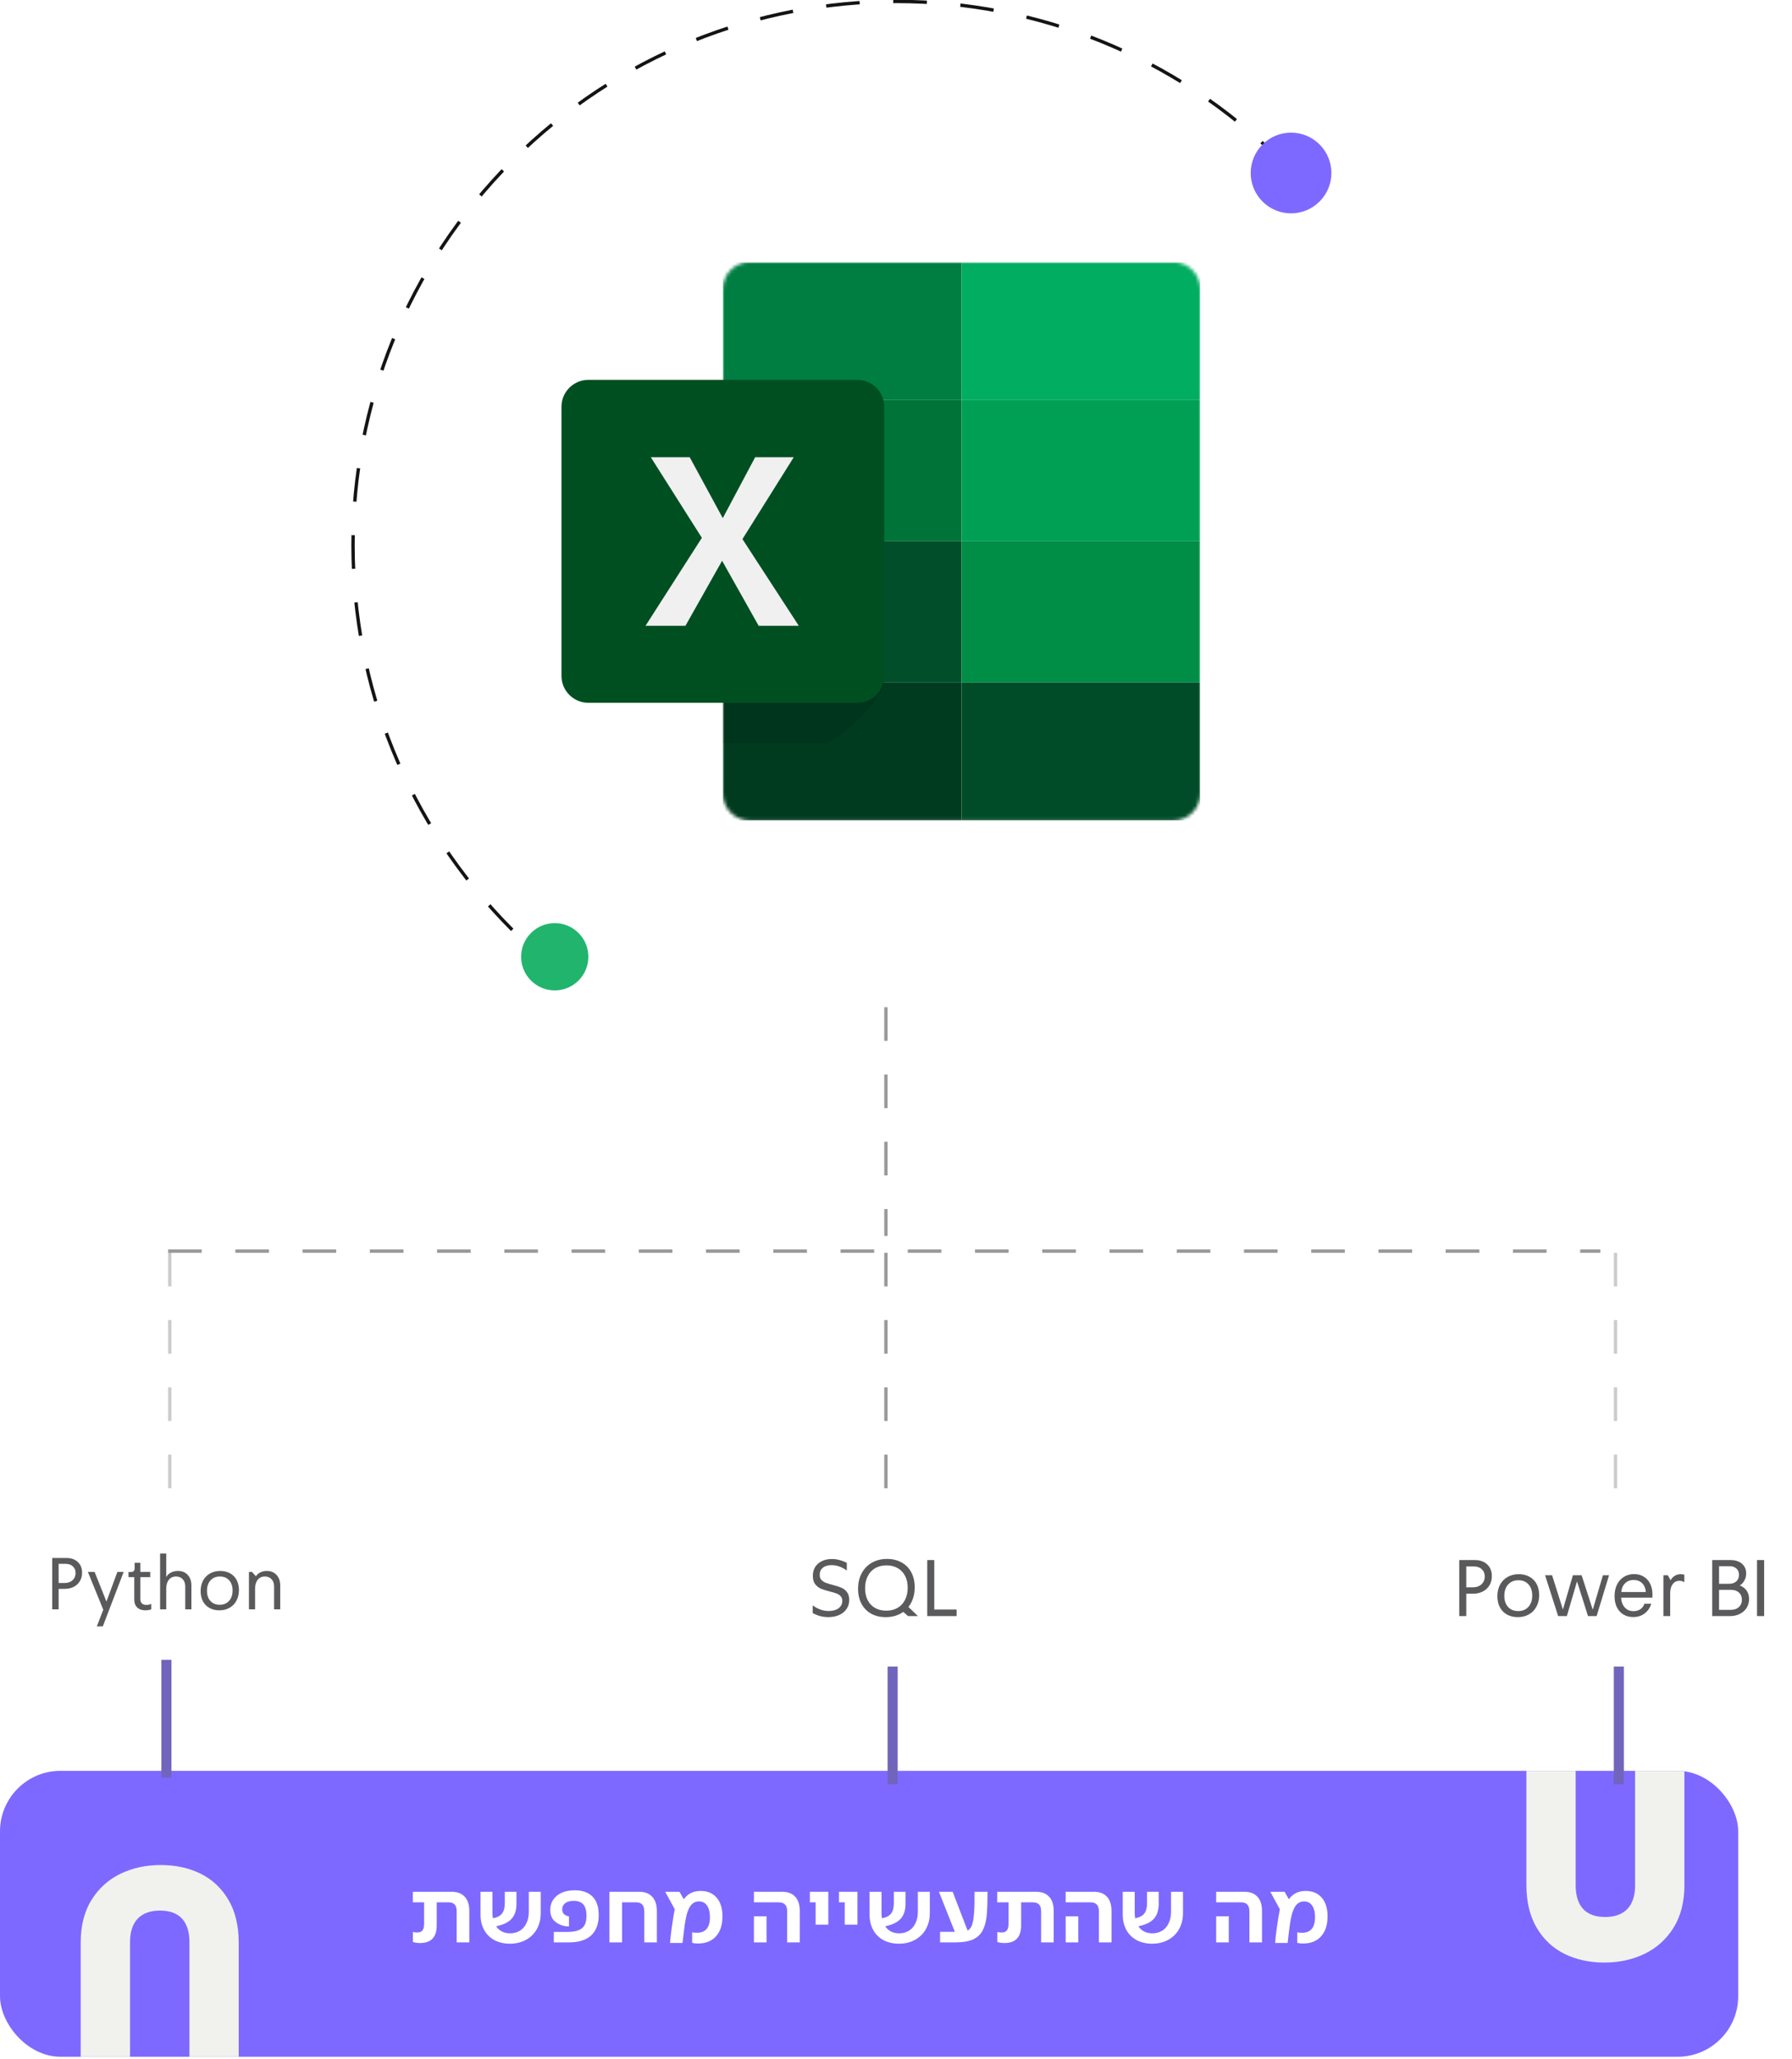
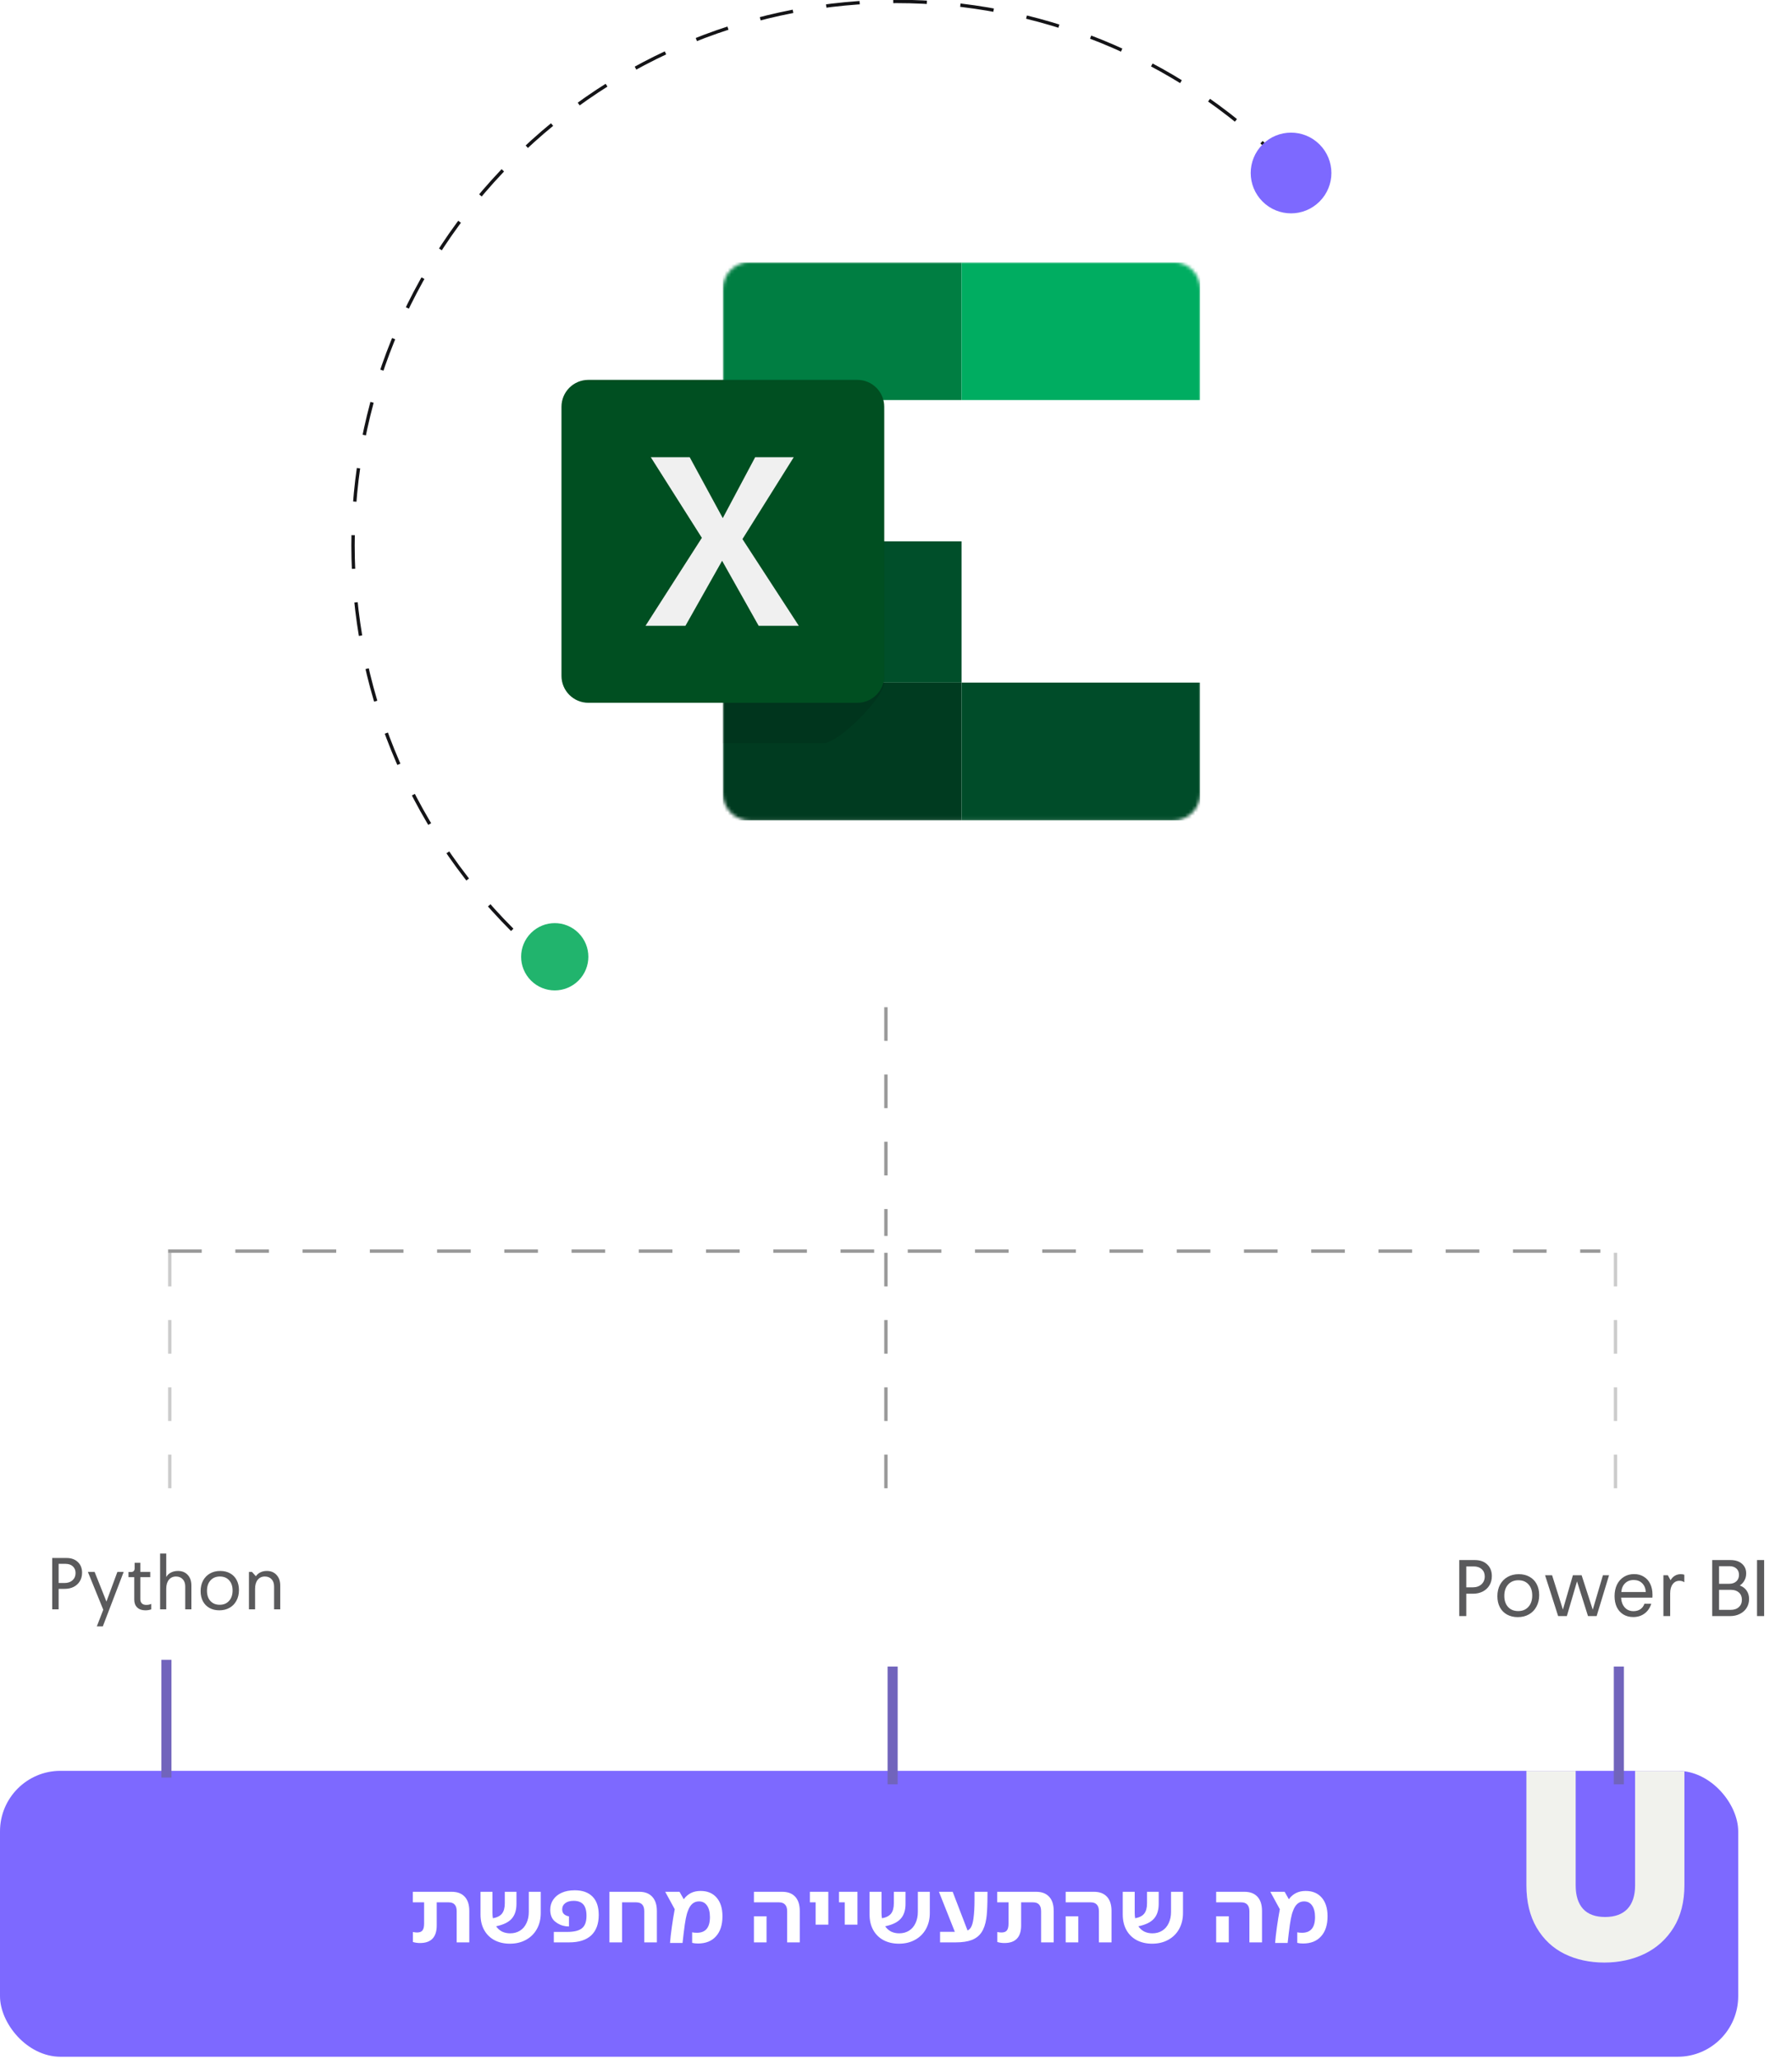
<svg xmlns="http://www.w3.org/2000/svg" width="533" height="612" viewBox="0 0 533 612" fill="none">
  <path d="M152.353 276.427C89.216 213.297 89.216 110.94 152.353 47.774C215.491 -15.356 317.862 -15.356 381 47.774" stroke="#141417" stroke-linejoin="round" stroke-dasharray="10 10" />
  <path d="M172.068 291.495C168.159 295.404 161.841 295.404 157.932 291.495C154.023 287.586 154.023 281.267 157.932 277.358C161.841 273.449 168.159 273.449 172.068 277.358C175.977 281.267 175.977 287.586 172.068 291.495Z" fill="#21B46D" />
  <path d="M392.482 59.908C387.791 64.599 380.209 64.599 375.518 59.908C370.827 55.218 370.827 47.636 375.518 42.945C380.209 38.254 387.791 38.254 392.482 42.945C397.173 47.636 397.173 55.218 392.482 59.908Z" fill="#7D69FF" />
  <rect x="128" y="26.927" width="268" height="268" rx="134" fill="white" />
  <g clip-path="url(#clip0_63_71)">
    <mask id="mask0_63_71" style="mask-type:luminance" maskUnits="userSpaceOnUse" x="215" y="77" width="142" height="167">
-       <path d="M349 77.927H223C218.582 77.927 215 81.508 215 85.927V235.927C215 240.345 218.582 243.927 223 243.927H349C353.418 243.927 357 240.345 357 235.927V85.927C357 81.508 353.418 77.927 349 77.927Z" fill="white" />
-     </mask>
+       </mask>
    <g mask="url(#mask0_63_71)">
      <path d="M286 118.927H215V160.927H286V118.927Z" fill="url(#paint0_linear_63_71)" />
    </g>
    <mask id="mask1_63_71" style="mask-type:luminance" maskUnits="userSpaceOnUse" x="215" y="77" width="142" height="167">
-       <path d="M349 77.927H223C218.582 77.927 215 81.508 215 85.927V235.927C215 240.345 218.582 243.927 223 243.927H349C353.418 243.927 357 240.345 357 235.927V85.927C357 81.508 353.418 77.927 349 77.927Z" fill="white" />
-     </mask>
+       </mask>
    <g mask="url(#mask1_63_71)">
      <path d="M357 118.927H286V160.927H357V118.927Z" fill="url(#paint1_linear_63_71)" />
    </g>
    <mask id="mask2_63_71" style="mask-type:luminance" maskUnits="userSpaceOnUse" x="215" y="77" width="142" height="167">
      <path d="M349 77.927H223C218.582 77.927 215 81.508 215 85.927V235.927C215 240.345 218.582 243.927 223 243.927H349C353.418 243.927 357 240.345 357 235.927V85.927C357 81.508 353.418 77.927 349 77.927Z" fill="white" />
    </mask>
    <g mask="url(#mask2_63_71)">
      <path d="M286 76.927H215V118.927H286V76.927Z" fill="url(#paint2_linear_63_71)" />
    </g>
    <mask id="mask3_63_71" style="mask-type:luminance" maskUnits="userSpaceOnUse" x="215" y="77" width="142" height="167">
      <path d="M349 77.927H223C218.582 77.927 215 81.508 215 85.927V235.927C215 240.345 218.582 243.927 223 243.927H349C353.418 243.927 357 240.345 357 235.927V85.927C357 81.508 353.418 77.927 349 77.927Z" fill="white" />
    </mask>
    <g mask="url(#mask3_63_71)">
      <path d="M357 76.927H286V118.927H357V76.927Z" fill="url(#paint3_linear_63_71)" />
    </g>
    <mask id="mask4_63_71" style="mask-type:luminance" maskUnits="userSpaceOnUse" x="215" y="77" width="142" height="167">
      <path d="M349 77.927H223C218.582 77.927 215 81.508 215 85.927V235.927C215 240.345 218.582 243.927 223 243.927H349C353.418 243.927 357 240.345 357 235.927V85.927C357 81.508 353.418 77.927 349 77.927Z" fill="white" />
    </mask>
    <g mask="url(#mask4_63_71)">
      <path d="M286 160.927H215V202.927H286V160.927Z" fill="url(#paint4_linear_63_71)" />
    </g>
    <mask id="mask5_63_71" style="mask-type:luminance" maskUnits="userSpaceOnUse" x="215" y="77" width="142" height="167">
-       <path d="M349 77.927H223C218.582 77.927 215 81.508 215 85.927V235.927C215 240.345 218.582 243.927 223 243.927H349C353.418 243.927 357 240.345 357 235.927V85.927C357 81.508 353.418 77.927 349 77.927Z" fill="white" />
-     </mask>
+       </mask>
    <g mask="url(#mask5_63_71)">
      <path d="M357 160.927H286V202.927H357V160.927Z" fill="url(#paint5_linear_63_71)" />
    </g>
    <mask id="mask6_63_71" style="mask-type:luminance" maskUnits="userSpaceOnUse" x="215" y="77" width="142" height="167">
      <path d="M349 77.927H223C218.582 77.927 215 81.508 215 85.927V235.927C215 240.345 218.582 243.927 223 243.927H349C353.418 243.927 357 240.345 357 235.927V85.927C357 81.508 353.418 77.927 349 77.927Z" fill="white" />
    </mask>
    <g mask="url(#mask6_63_71)">
      <path d="M286 202.927H215V244.927H286V202.927Z" fill="url(#paint6_linear_63_71)" />
    </g>
    <mask id="mask7_63_71" style="mask-type:luminance" maskUnits="userSpaceOnUse" x="215" y="77" width="142" height="167">
      <path d="M349 77.927H223C218.582 77.927 215 81.508 215 85.927V235.927C215 240.345 218.582 243.927 223 243.927H349C353.418 243.927 357 240.345 357 235.927V85.927C357 81.508 353.418 77.927 349 77.927Z" fill="white" />
    </mask>
    <g mask="url(#mask7_63_71)">
      <path d="M357 202.927H286V244.927H357V202.927Z" fill="url(#paint7_linear_63_71)" />
    </g>
    <mask id="mask8_63_71" style="mask-type:luminance" maskUnits="userSpaceOnUse" x="215" y="77" width="142" height="167">
      <path d="M349 77.927H223C218.582 77.927 215 81.508 215 85.927V235.927C215 240.345 218.582 243.927 223 243.927H349C353.418 243.927 357 240.345 357 235.927V85.927C357 81.508 353.418 77.927 349 77.927Z" fill="white" />
    </mask>
    <g mask="url(#mask8_63_71)">
      <g filter="url(#filter0_f_63_71)">
        <path fill-rule="evenodd" clip-rule="evenodd" d="M175 114.927H255C259.418 114.927 263 118.508 263 122.927V202.927C263 207.345 249.418 220.927 245 220.927H165C160.582 220.927 157 217.345 157 212.927V132.927C157 128.508 170.582 114.927 175 114.927Z" fill="black" fill-opacity="0.1" />
      </g>
    </g>
    <path d="M255 112.927H175C170.582 112.927 167 116.508 167 120.927V200.927C167 205.345 170.582 208.927 175 208.927H255C259.418 208.927 263 205.345 263 200.927V120.927C263 116.508 259.418 112.927 255 112.927Z" fill="url(#paint8_linear_63_71)" />
    <path d="M255 112.927H175C170.582 112.927 167 116.508 167 120.927V200.927C167 205.345 170.582 208.927 175 208.927H255C259.418 208.927 263 205.345 263 200.927V120.927C263 116.508 259.418 112.927 255 112.927Z" fill="url(#paint9_radial_63_71)" />
    <mask id="mask9_63_71" style="mask-type:luminance" maskUnits="userSpaceOnUse" x="167" y="112" width="96" height="97">
      <path d="M255 112.927H175C170.582 112.927 167 116.508 167 120.927V200.927C167 205.345 170.582 208.927 175 208.927H255C259.418 208.927 263 205.345 263 200.927V120.927C263 116.508 259.418 112.927 255 112.927Z" fill="white" />
    </mask>
    <g mask="url(#mask9_63_71)">
      <path d="M192 186.034L208.756 159.887L193.572 135.927H205.144L214.977 154.026L224.61 135.927H236.082L220.83 160.263L237.587 186.034H225.647L214.777 166.705L203.873 186.034H192Z" fill="url(#paint10_linear_63_71)" />
    </g>
  </g>
  <line x1="263.5" y1="299.427" x2="263.5" y2="367.427" stroke="black" stroke-opacity="0.4" stroke-dasharray="10 10" />
  <line x1="50.5" y1="372.427" x2="50.5" y2="446.427" stroke="black" stroke-opacity="0.2" stroke-dasharray="10 10" />
  <line x1="480.5" y1="372.427" x2="480.5" y2="446.427" stroke="black" stroke-opacity="0.2" stroke-dasharray="10 10" />
  <line x1="263.5" y1="372.427" x2="263.5" y2="446.427" stroke="black" stroke-opacity="0.4" stroke-dasharray="10 10" />
  <line x1="50" y1="371.927" x2="476" y2="371.926" stroke="black" stroke-opacity="0.4" stroke-dasharray="10 10" />
  <rect x="425.5" y="451.927" width="107" height="43" fill="white" fill-opacity="0.4" />
  <rect x="425.5" y="451.927" width="107" height="43" stroke="white" />
  <path d="M434.03 463.771H438.686C440.206 463.771 441.422 464.203 442.334 465.067C443.262 465.931 443.726 467.091 443.726 468.547C443.726 469.571 443.486 470.483 443.006 471.283C442.542 472.067 441.878 472.683 441.014 473.131C440.166 473.563 439.19 473.779 438.086 473.779H436.118V480.427H434.03V463.771ZM438.014 471.883C439.102 471.883 439.974 471.587 440.63 470.995C441.286 470.387 441.614 469.603 441.614 468.643C441.614 467.747 441.318 467.027 440.726 466.483C440.134 465.939 439.342 465.667 438.35 465.667H436.118V471.883H438.014ZM451.444 480.739C450.228 480.739 449.156 480.483 448.228 479.971C447.316 479.459 446.612 478.739 446.116 477.811C445.62 476.867 445.372 475.771 445.372 474.523C445.372 473.227 445.636 472.083 446.164 471.091C446.708 470.099 447.46 469.331 448.42 468.787C449.38 468.243 450.484 467.971 451.732 467.971C452.948 467.971 454.012 468.227 454.924 468.739C455.852 469.251 456.564 469.979 457.06 470.923C457.556 471.851 457.804 472.939 457.804 474.187C457.804 475.483 457.532 476.627 456.988 477.619C456.46 478.611 455.716 479.379 454.756 479.923C453.796 480.467 452.692 480.739 451.444 480.739ZM447.436 474.403C447.436 475.795 447.804 476.899 448.54 477.715C449.292 478.531 450.3 478.939 451.564 478.939C452.828 478.939 453.836 478.523 454.588 477.691C455.356 476.843 455.74 475.715 455.74 474.307C455.74 472.915 455.364 471.811 454.612 470.995C453.876 470.179 452.876 469.771 451.612 469.771C450.348 469.771 449.332 470.195 448.564 471.043C447.812 471.875 447.436 472.995 447.436 474.403ZM459.554 468.283H461.642L464.858 478.483L467.834 468.283H470.426L473.738 478.531L476.762 468.283H478.586L474.89 480.427H472.322L469.058 470.107L466.034 480.427H463.442L459.554 468.283ZM485.767 480.715C484.663 480.715 483.687 480.459 482.839 479.947C482.007 479.435 481.359 478.715 480.895 477.787C480.447 476.843 480.223 475.747 480.223 474.499C480.223 473.203 480.463 472.059 480.943 471.067C481.439 470.075 482.127 469.307 483.007 468.763C483.887 468.219 484.895 467.947 486.031 467.947C487.135 467.947 488.095 468.203 488.911 468.715C489.743 469.211 490.383 469.923 490.831 470.851C491.279 471.779 491.503 472.867 491.503 474.115C491.503 474.483 491.495 474.763 491.479 474.955H482.167C482.247 476.187 482.615 477.163 483.271 477.883C483.927 478.603 484.791 478.963 485.863 478.963C486.647 478.963 487.327 478.771 487.903 478.387C488.479 477.987 488.879 477.443 489.103 476.755H491.143C490.759 477.987 490.095 478.955 489.151 479.659C488.207 480.363 487.079 480.715 485.767 480.715ZM489.511 473.275C489.447 472.171 489.087 471.299 488.431 470.659C487.791 470.019 486.951 469.699 485.911 469.699C484.855 469.699 483.999 470.027 483.343 470.683C482.687 471.323 482.319 472.187 482.239 473.275H489.511ZM494.751 468.283H496.071L496.887 469.771C497.207 469.195 497.623 468.755 498.135 468.451C498.647 468.131 499.239 467.971 499.911 467.971C500.343 467.971 500.695 468.027 500.967 468.139V470.371C500.567 470.083 500.087 469.939 499.527 469.939C498.679 469.939 498.007 470.275 497.511 470.947C497.015 471.603 496.767 472.507 496.767 473.659V480.427H494.751V468.283ZM509.264 463.771H514.712C516.136 463.771 517.264 464.131 518.096 464.851C518.944 465.571 519.368 466.539 519.368 467.755C519.368 468.523 519.2 469.211 518.864 469.819C518.544 470.427 518.08 470.931 517.472 471.331C518.368 471.667 519.048 472.179 519.512 472.867C519.992 473.555 520.232 474.379 520.232 475.339C520.232 476.331 519.992 477.211 519.512 477.979C519.032 478.747 518.36 479.347 517.496 479.779C516.648 480.211 515.672 480.427 514.568 480.427H509.264V463.771ZM514.736 478.579C515.776 478.579 516.592 478.307 517.184 477.763C517.792 477.219 518.096 476.483 518.096 475.555C518.096 474.659 517.8 473.947 517.208 473.419C516.632 472.891 515.848 472.627 514.856 472.627H511.304V478.579H514.736ZM514.304 470.827C515.2 470.827 515.912 470.587 516.44 470.107C516.968 469.627 517.232 468.979 517.232 468.163C517.232 467.379 516.976 466.755 516.464 466.291C515.952 465.827 515.264 465.595 514.4 465.595H511.304V470.827H514.304ZM522.6 463.771H524.712V480.427H522.6V463.771Z" fill="#141417" fill-opacity="0.7" />
  <rect x="234.5" y="451.927" width="56" height="43" fill="white" fill-opacity="0.4" />
  <rect x="234.5" y="451.927" width="56" height="43" stroke="white" />
-   <path d="M246.324 480.739C245.54 480.739 244.74 480.635 243.924 480.427C243.124 480.203 242.388 479.899 241.716 479.515V477.235C243.22 478.355 244.812 478.915 246.492 478.915C247.708 478.915 248.684 478.643 249.42 478.099C250.156 477.539 250.524 476.811 250.524 475.915C250.524 475.323 250.356 474.851 250.02 474.499C249.7 474.147 249.292 473.883 248.796 473.707C248.3 473.515 247.628 473.315 246.78 473.107C245.708 472.835 244.836 472.563 244.164 472.291C243.508 472.003 242.94 471.555 242.46 470.947C241.996 470.339 241.764 469.507 241.764 468.451C241.764 467.459 241.996 466.587 242.46 465.835C242.94 465.083 243.612 464.499 244.476 464.083C245.34 463.667 246.332 463.459 247.452 463.459C248.188 463.459 248.94 463.563 249.708 463.771C250.476 463.963 251.196 464.243 251.868 464.611V466.891C250.412 465.819 248.9 465.283 247.332 465.283C246.228 465.283 245.364 465.539 244.74 466.051C244.116 466.563 243.804 467.267 243.804 468.163C243.804 468.787 243.972 469.291 244.308 469.675C244.66 470.043 245.084 470.323 245.58 470.515C246.092 470.707 246.788 470.923 247.668 471.163C248.74 471.435 249.596 471.707 250.236 471.979C250.892 472.251 251.444 472.683 251.892 473.275C252.356 473.851 252.588 474.635 252.588 475.627C252.588 476.635 252.324 477.531 251.796 478.315C251.284 479.083 250.548 479.683 249.588 480.115C248.644 480.531 247.556 480.739 246.324 480.739ZM263.45 480.739C261.818 480.739 260.378 480.403 259.13 479.731C257.898 479.043 256.938 478.067 256.25 476.803C255.562 475.523 255.218 474.027 255.218 472.315C255.218 470.571 255.578 469.027 256.298 467.683C257.018 466.339 258.026 465.299 259.322 464.563C260.634 463.811 262.138 463.435 263.834 463.435C265.466 463.435 266.898 463.779 268.13 464.467C269.378 465.139 270.346 466.115 271.034 467.395C271.722 468.659 272.066 470.147 272.066 471.859C272.066 473.011 271.906 474.083 271.586 475.075C271.266 476.067 270.802 476.947 270.194 477.715L273.026 480.427H270.074L268.658 479.179C267.218 480.219 265.482 480.739 263.45 480.739ZM257.306 472.171C257.306 473.515 257.562 474.691 258.074 475.699C258.586 476.691 259.314 477.459 260.258 478.003C261.218 478.547 262.338 478.819 263.618 478.819C264.914 478.819 266.034 478.539 266.978 477.979C267.938 477.419 268.674 476.627 269.186 475.603C269.714 474.563 269.978 473.363 269.978 472.003C269.978 470.659 269.722 469.491 269.21 468.499C268.698 467.491 267.962 466.715 267.002 466.171C266.058 465.627 264.946 465.355 263.666 465.355C262.37 465.355 261.242 465.635 260.282 466.195C259.338 466.755 258.602 467.555 258.074 468.595C257.562 469.619 257.306 470.811 257.306 472.171ZM275.796 463.771H277.884V478.483H284.532V480.427H275.796V463.771Z" fill="#141417" fill-opacity="0.7" />
  <rect x="7.5" y="451.927" width="83" height="41" fill="white" fill-opacity="0.4" />
  <rect x="7.5" y="451.927" width="83" height="41" stroke="white" />
  <path d="M15.525 463.159H19.794C21.187 463.159 22.302 463.555 23.137 464.347C23.988 465.139 24.413 466.202 24.413 467.537C24.413 468.475 24.194 469.311 23.753 470.045C23.328 470.763 22.72 471.328 21.927 471.739C21.15 472.135 20.256 472.333 19.244 472.333H17.439V478.427H15.525V463.159ZM19.177 470.595C20.175 470.595 20.974 470.323 21.576 469.781C22.177 469.223 22.477 468.505 22.477 467.625C22.477 466.803 22.206 466.143 21.663 465.645C21.121 465.146 20.395 464.897 19.485 464.897H17.439V470.595H19.177ZM30.714 478.537L26.138 467.295H28.14L31.66 476.117L34.916 467.295H36.786L30.582 483.487H28.8L30.714 478.537ZM43.236 478.713C42.209 478.713 41.403 478.434 40.816 477.877C40.229 477.305 39.936 476.527 39.936 475.545V468.857H38.22V467.317H39.012C39.335 467.317 39.584 467.229 39.76 467.053C39.951 466.862 40.046 466.605 40.046 466.283V464.589H41.74V467.295H44.688V468.857H41.74V475.413C41.74 475.941 41.894 476.359 42.202 476.667C42.51 476.96 42.95 477.107 43.522 477.107C44.079 477.107 44.563 477.004 44.974 476.799V478.427C44.446 478.617 43.867 478.713 43.236 478.713ZM47.618 461.839H49.444V468.813C49.767 468.241 50.229 467.801 50.83 467.493C51.446 467.17 52.143 467.009 52.92 467.009C54.137 467.009 55.105 467.397 55.824 468.175C56.557 468.952 56.924 470.001 56.924 471.321V478.427H55.098V471.629C55.098 470.719 54.849 470.001 54.35 469.473C53.851 468.93 53.184 468.659 52.348 468.659C51.453 468.659 50.742 468.989 50.214 469.649C49.701 470.294 49.444 471.181 49.444 472.311V478.427H47.618V461.839ZM65.24 478.713C64.126 478.713 63.143 478.478 62.292 478.009C61.456 477.539 60.811 476.879 60.356 476.029C59.902 475.163 59.674 474.159 59.674 473.015C59.674 471.827 59.916 470.778 60.4 469.869C60.899 468.959 61.588 468.255 62.468 467.757C63.348 467.258 64.36 467.009 65.504 467.009C66.619 467.009 67.594 467.243 68.43 467.713C69.281 468.182 69.934 468.849 70.388 469.715C70.843 470.565 71.07 471.563 71.07 472.707C71.07 473.895 70.821 474.943 70.322 475.853C69.838 476.762 69.156 477.466 68.276 477.965C67.396 478.463 66.384 478.713 65.24 478.713ZM61.566 472.905C61.566 474.181 61.904 475.193 62.578 475.941C63.268 476.689 64.192 477.063 65.35 477.063C66.509 477.063 67.433 476.681 68.122 475.919C68.826 475.141 69.178 474.107 69.178 472.817C69.178 471.541 68.834 470.529 68.144 469.781C67.47 469.033 66.553 468.659 65.394 468.659C64.236 468.659 63.304 469.047 62.6 469.825C61.911 470.587 61.566 471.614 61.566 472.905ZM74.044 467.295H74.946L76.112 468.593C76.449 468.079 76.897 467.691 77.454 467.427C78.026 467.148 78.664 467.009 79.368 467.009C80.57 467.009 81.531 467.405 82.25 468.197C82.983 468.974 83.35 470.015 83.35 471.321V478.427H81.524V471.629C81.524 470.719 81.275 470.001 80.776 469.473C80.277 468.93 79.61 468.659 78.774 468.659C77.879 468.659 77.168 468.989 76.64 469.649C76.126 470.294 75.87 471.181 75.87 472.311V478.427H74.044V467.295Z" fill="#141417" fill-opacity="0.7" />
  <g clip-path="url(#clip1_63_71)">
    <rect y="526.427" width="517" height="85" rx="18" fill="#7D69FF" />
    <path d="M486.328 526.427V560.502C486.328 563.532 485.56 565.881 484.039 567.484C482.526 569.071 480.296 569.883 477.416 569.883C474.536 569.883 472.335 569.079 470.88 567.498C469.404 565.896 468.658 563.54 468.658 560.509V526.434H454V560.429C454 565.359 455.023 569.601 457.041 573.044C459.066 576.51 461.866 579.142 465.361 580.86C468.826 582.564 472.81 583.427 477.189 583.427C481.568 583.427 485.597 582.549 489.171 580.824C492.768 579.076 495.671 576.452 497.798 573.023C499.925 569.593 501 565.359 501 560.429V526.434H486.335L486.328 526.427Z" fill="#F1F2ED" />
-     <path d="M38.672 611.427L38.672 577.351C38.672 574.321 39.44 571.972 40.961 570.369C42.474 568.782 44.704 567.97 47.584 567.97C50.464 567.97 52.665 568.774 54.12 570.355C55.596 571.957 56.342 574.313 56.342 577.344L56.342 611.419L71 611.419L71 577.424C71 572.494 69.977 568.252 67.959 564.809C65.934 561.343 63.134 558.711 59.639 556.993C56.174 555.289 52.19 554.427 47.811 554.427C43.432 554.427 39.404 555.304 35.829 557.029C32.232 558.777 29.329 561.401 27.202 564.83C25.075 568.26 24 572.494 24 577.424L24 611.419L38.665 611.419L38.672 611.427Z" fill="#F1F2ED" />
    <path d="M124.912 577.623C124.184 577.623 123.484 577.52 122.812 577.315V574.347C123.279 574.44 123.689 574.487 124.044 574.487C124.791 574.487 125.323 574.291 125.64 573.899C125.976 573.488 126.144 572.816 126.144 571.883V565.527H122.784V562.391H134.348C136.047 562.391 137.344 562.885 138.24 563.875C139.136 564.845 139.584 566.245 139.584 568.075V577.427H135.832V568.159C135.832 566.404 135.039 565.527 133.452 565.527H129.896V572.387C129.896 575.877 128.235 577.623 124.912 577.623ZM151.654 577.819C149.936 577.819 148.415 577.473 147.09 576.783C145.764 576.073 144.738 575.065 144.01 573.759C143.282 572.452 142.918 570.912 142.918 569.139V562.391H146.474V568.635C146.474 569.288 146.52 569.829 146.614 570.259C147.846 570.035 148.742 569.577 149.302 568.887C149.862 568.177 150.142 567.151 150.142 565.807V562.391H153.614V565.975C153.614 567.879 153.128 569.363 152.158 570.427C151.206 571.472 149.675 572.209 147.566 572.639C148.014 573.311 148.592 573.833 149.302 574.207C150.03 574.561 150.842 574.739 151.738 574.739C152.839 574.739 153.81 574.477 154.65 573.955C155.49 573.432 156.134 572.685 156.582 571.715C157.048 570.744 157.282 569.624 157.282 568.355V562.391H160.838V568.691C160.838 570.483 160.455 572.069 159.69 573.451C158.924 574.832 157.842 575.905 156.442 576.671C155.06 577.436 153.464 577.819 151.654 577.819ZM164.724 574.319H168.672C170.707 574.319 172.172 573.964 173.068 573.255C173.983 572.545 174.44 571.304 174.44 569.531C174.44 567.981 174.123 566.852 173.488 566.143C172.854 565.433 171.902 565.079 170.632 565.079C169.55 565.079 168.71 565.312 168.112 565.779C167.515 566.227 167.216 566.833 167.216 567.599C167.216 568.215 167.394 568.691 167.748 569.027C168.122 569.363 168.616 569.587 169.232 569.699V572.695C169.064 572.695 168.756 572.676 168.308 572.639C167.076 572.471 165.994 571.995 165.06 571.211C164.127 570.427 163.66 569.269 163.66 567.739C163.66 566.581 163.959 565.573 164.556 564.715C165.154 563.837 165.994 563.156 167.076 562.671C168.178 562.185 169.466 561.943 170.94 561.943C173.236 561.943 175 562.568 176.232 563.819C177.464 565.051 178.08 566.871 178.08 569.279C178.08 571.929 177.334 573.955 175.84 575.355C174.347 576.736 172.163 577.427 169.288 577.427H164.724V574.319ZM181.265 562.391H190.141C191.821 562.391 193.109 562.885 194.005 563.875C194.919 564.864 195.377 566.273 195.377 568.103V577.427H191.625V568.159C191.625 566.404 190.822 565.527 189.217 565.527H185.017V577.427H181.265V562.391ZM207.602 577.763C206.912 577.763 206.333 577.697 205.866 577.567V574.431C206.202 574.524 206.678 574.571 207.294 574.571C209.87 574.571 211.158 573.021 211.158 569.923C211.158 568.448 210.869 567.3 210.29 566.479C209.73 565.657 208.928 565.247 207.882 565.247C206.37 565.247 205.278 566.189 204.606 568.075C204.364 568.672 204.149 569.456 203.962 570.427C203.776 571.379 203.57 572.797 203.346 574.683L203.01 577.595H199.286C199.38 576.325 199.557 574.757 199.818 572.891C200.08 571.024 200.369 569.251 200.686 567.571L197.858 562.391H202.114L203.374 564.603C204.569 562.96 206.23 562.139 208.358 562.139C210.412 562.139 212.008 562.801 213.146 564.127C214.304 565.452 214.882 567.3 214.882 569.671C214.882 572.228 214.238 574.216 212.95 575.635C211.681 577.053 209.898 577.763 207.602 577.763ZM234.127 568.159C234.127 567.3 233.922 566.647 233.511 566.199C233.101 565.751 232.503 565.527 231.719 565.527H224.243V562.391H232.643C234.342 562.391 235.639 562.885 236.535 563.875C237.431 564.845 237.879 566.255 237.879 568.103V577.427H234.127V568.159ZM224.243 569.671H227.995V577.427H224.243V569.671ZM242.59 565.527H240.882V562.391H246.37V572.163H242.59V565.527ZM251.258 565.527H249.55V562.391H255.038V572.163H251.258V565.527ZM267.372 577.819C265.655 577.819 264.134 577.473 262.808 576.783C261.483 576.073 260.456 575.065 259.728 573.759C259 572.452 258.636 570.912 258.636 569.139V562.391H262.192V568.635C262.192 569.288 262.239 569.829 262.332 570.259C263.564 570.035 264.46 569.577 265.02 568.887C265.58 568.177 265.86 567.151 265.86 565.807V562.391H269.332V565.975C269.332 567.879 268.847 569.363 267.876 570.427C266.924 571.472 265.394 572.209 263.284 572.639C263.732 573.311 264.311 573.833 265.02 574.207C265.748 574.561 266.56 574.739 267.456 574.739C268.558 574.739 269.528 574.477 270.368 573.955C271.208 573.432 271.852 572.685 272.3 571.715C272.767 570.744 273 569.624 273 568.355V562.391H276.556V568.691C276.556 570.483 276.174 572.069 275.408 573.451C274.643 574.832 273.56 575.905 272.16 576.671C270.779 577.436 269.183 577.819 267.372 577.819ZM279.605 574.291H281.817H284.001L279.269 562.391H283.357L287.781 573.899C288.266 573.675 288.64 573.292 288.901 572.751C289.181 572.209 289.396 571.397 289.545 570.315C289.75 568.765 289.853 566.945 289.853 564.855V562.391H293.717C293.717 563.529 293.708 564.463 293.689 565.191C293.652 567.468 293.54 569.195 293.353 570.371C293.092 572.069 292.616 573.432 291.925 574.459C291.234 575.485 290.264 576.241 289.013 576.727C287.781 577.193 286.194 577.427 284.253 577.427H279.605V574.291ZM298.736 577.623C298.008 577.623 297.308 577.52 296.636 577.315V574.347C297.103 574.44 297.514 574.487 297.868 574.487C298.615 574.487 299.147 574.291 299.464 573.899C299.8 573.488 299.968 572.816 299.968 571.883V565.527H296.608V562.391H308.172C309.871 562.391 311.168 562.885 312.064 563.875C312.96 564.845 313.408 566.245 313.408 568.075V577.427H309.656V568.159C309.656 566.404 308.863 565.527 307.276 565.527H303.72V572.387C303.72 575.877 302.059 577.623 298.736 577.623ZM326.85 568.159C326.85 567.3 326.645 566.647 326.234 566.199C325.823 565.751 325.226 565.527 324.442 565.527H316.966V562.391H325.366C327.065 562.391 328.362 562.885 329.258 563.875C330.154 564.845 330.602 566.255 330.602 568.103V577.427H326.85V568.159ZM316.966 569.671H320.718V577.427H316.966V569.671ZM342.677 577.819C340.96 577.819 339.438 577.473 338.113 576.783C336.788 576.073 335.761 575.065 335.033 573.759C334.305 572.452 333.941 570.912 333.941 569.139V562.391H337.497V568.635C337.497 569.288 337.544 569.829 337.637 570.259C338.869 570.035 339.765 569.577 340.325 568.887C340.885 568.177 341.165 567.151 341.165 565.807V562.391H344.637V565.975C344.637 567.879 344.152 569.363 343.181 570.427C342.229 571.472 340.698 572.209 338.589 572.639C339.037 573.311 339.616 573.833 340.325 574.207C341.053 574.561 341.865 574.739 342.761 574.739C343.862 574.739 344.833 574.477 345.673 573.955C346.513 573.432 347.157 572.685 347.605 571.715C348.072 570.744 348.305 569.624 348.305 568.355V562.391H351.861V568.691C351.861 570.483 351.478 572.069 350.713 573.451C349.948 574.832 348.865 575.905 347.465 576.671C346.084 577.436 344.488 577.819 342.677 577.819ZM371.612 568.159C371.612 567.3 371.406 566.647 370.996 566.199C370.585 565.751 369.988 565.527 369.204 565.527H361.728V562.391H370.128C371.826 562.391 373.124 562.885 374.02 563.875C374.916 564.845 375.364 566.255 375.364 568.103V577.427H371.612V568.159ZM361.728 569.671H365.48V577.427H361.728V569.671ZM387.579 577.763C386.888 577.763 386.309 577.697 385.843 577.567V574.431C386.179 574.524 386.655 574.571 387.271 574.571C389.847 574.571 391.135 573.021 391.135 569.923C391.135 568.448 390.845 567.3 390.267 566.479C389.707 565.657 388.904 565.247 387.859 565.247C386.347 565.247 385.255 566.189 384.583 568.075C384.34 568.672 384.125 569.456 383.939 570.427C383.752 571.379 383.547 572.797 383.323 574.683L382.987 577.595H379.263C379.356 576.325 379.533 574.757 379.795 572.891C380.056 571.024 380.345 569.251 380.663 567.571L377.835 562.391H382.091L383.351 564.603C384.545 562.96 386.207 562.139 388.335 562.139C390.388 562.139 391.984 562.801 393.123 564.127C394.28 565.452 394.859 567.3 394.859 569.671C394.859 572.228 394.215 574.216 392.927 575.635C391.657 577.053 389.875 577.763 387.579 577.763Z" fill="white" />
  </g>
  <line x1="265.5" y1="495.427" x2="265.5" y2="530.427" stroke="#7164BC" stroke-width="3" />
  <line x1="49.5" y1="493.427" x2="49.5" y2="528.427" stroke="#7164BC" stroke-width="3" />
  <line x1="481.5" y1="495.427" x2="481.5" y2="530.427" stroke="#7164BC" stroke-width="3" />
  <defs>
    <filter id="filter0_f_63_71" x="154" y="111.927" width="112" height="112" filterUnits="userSpaceOnUse" color-interpolation-filters="sRGB" />
    <linearGradient id="paint0_linear_63_71" x1="661.874" y1="118.927" x2="4130.04" y2="6367.69" gradientUnits="userSpaceOnUse">
      <stop stop-color="#007438" />
      <stop offset="0.973" stop-color="#008B44" />
    </linearGradient>
    <linearGradient id="paint1_linear_63_71" x1="7916.09" y1="4647.83" x2="4302.77" y2="-1862.43" gradientUnits="userSpaceOnUse">
      <stop stop-color="#00D576" />
      <stop offset="0.97" stop-color="#00A054" />
    </linearGradient>
    <linearGradient id="paint2_linear_63_71" x1="661.874" y1="76.927" x2="4275.19" y2="6587.19" gradientUnits="userSpaceOnUse">
      <stop stop-color="#007E42" />
      <stop offset="0.96" stop-color="#009A50" />
    </linearGradient>
    <linearGradient id="paint3_linear_63_71" x1="732.874" y1="76.927" x2="4346.19" y2="6587.19" gradientUnits="userSpaceOnUse">
      <stop stop-color="#00AD61" />
      <stop offset="1" stop-color="#00E18C" />
    </linearGradient>
    <linearGradient id="paint4_linear_63_71" x1="7845.09" y1="4689.83" x2="4339.24" y2="-1626.81" gradientUnits="userSpaceOnUse">
      <stop stop-color="#003D20" />
      <stop offset="1" stop-color="#004F2A" />
    </linearGradient>
    <linearGradient id="paint5_linear_63_71" x1="7916.09" y1="4689.83" x2="4410.24" y2="-1626.81" gradientUnits="userSpaceOnUse">
      <stop stop-color="#00C165" />
      <stop offset="1" stop-color="#008D46" />
    </linearGradient>
    <linearGradient id="paint6_linear_63_71" x1="7845.09" y1="4731.83" x2="4339.24" y2="-1584.81" gradientUnits="userSpaceOnUse">
      <stop stop-color="#00522E" />
      <stop offset="1" stop-color="#003B20" />
    </linearGradient>
    <linearGradient id="paint7_linear_63_71" x1="7916.09" y1="4731.83" x2="4410.24" y2="-1584.81" gradientUnits="userSpaceOnUse">
      <stop stop-color="#006D3D" />
      <stop offset="1" stop-color="#004C29" />
    </linearGradient>
    <linearGradient id="paint8_linear_63_71" x1="11032" y1="10161.5" x2="373.496" y2="1045.37" gradientUnits="userSpaceOnUse">
      <stop stop-color="#008034" />
      <stop offset="1" stop-color="#004F21" />
    </linearGradient>
    <radialGradient id="paint9_radial_63_71" cx="0" cy="0" r="1" gradientUnits="userSpaceOnUse" gradientTransform="translate(8480.7 8197.09) scale(5990.21)">
      <stop stop-color="#018137" />
      <stop offset="1" stop-color="#007E35" stop-opacity="0" />
    </radialGradient>
    <linearGradient id="paint10_linear_63_71" x1="1535.36" y1="2641.28" x2="4657.84" y2="2641.28" gradientUnits="userSpaceOnUse">
      <stop stop-color="#F0F0F0" />
      <stop offset="1" stop-color="white" />
    </linearGradient>
    <clipPath id="clip0_63_71">
      <rect width="190" height="166" fill="white" transform="translate(167 77.927)" />
    </clipPath>
    <clipPath id="clip1_63_71">
      <rect y="526.427" width="517" height="85" rx="18" fill="white" />
    </clipPath>
  </defs>
</svg>